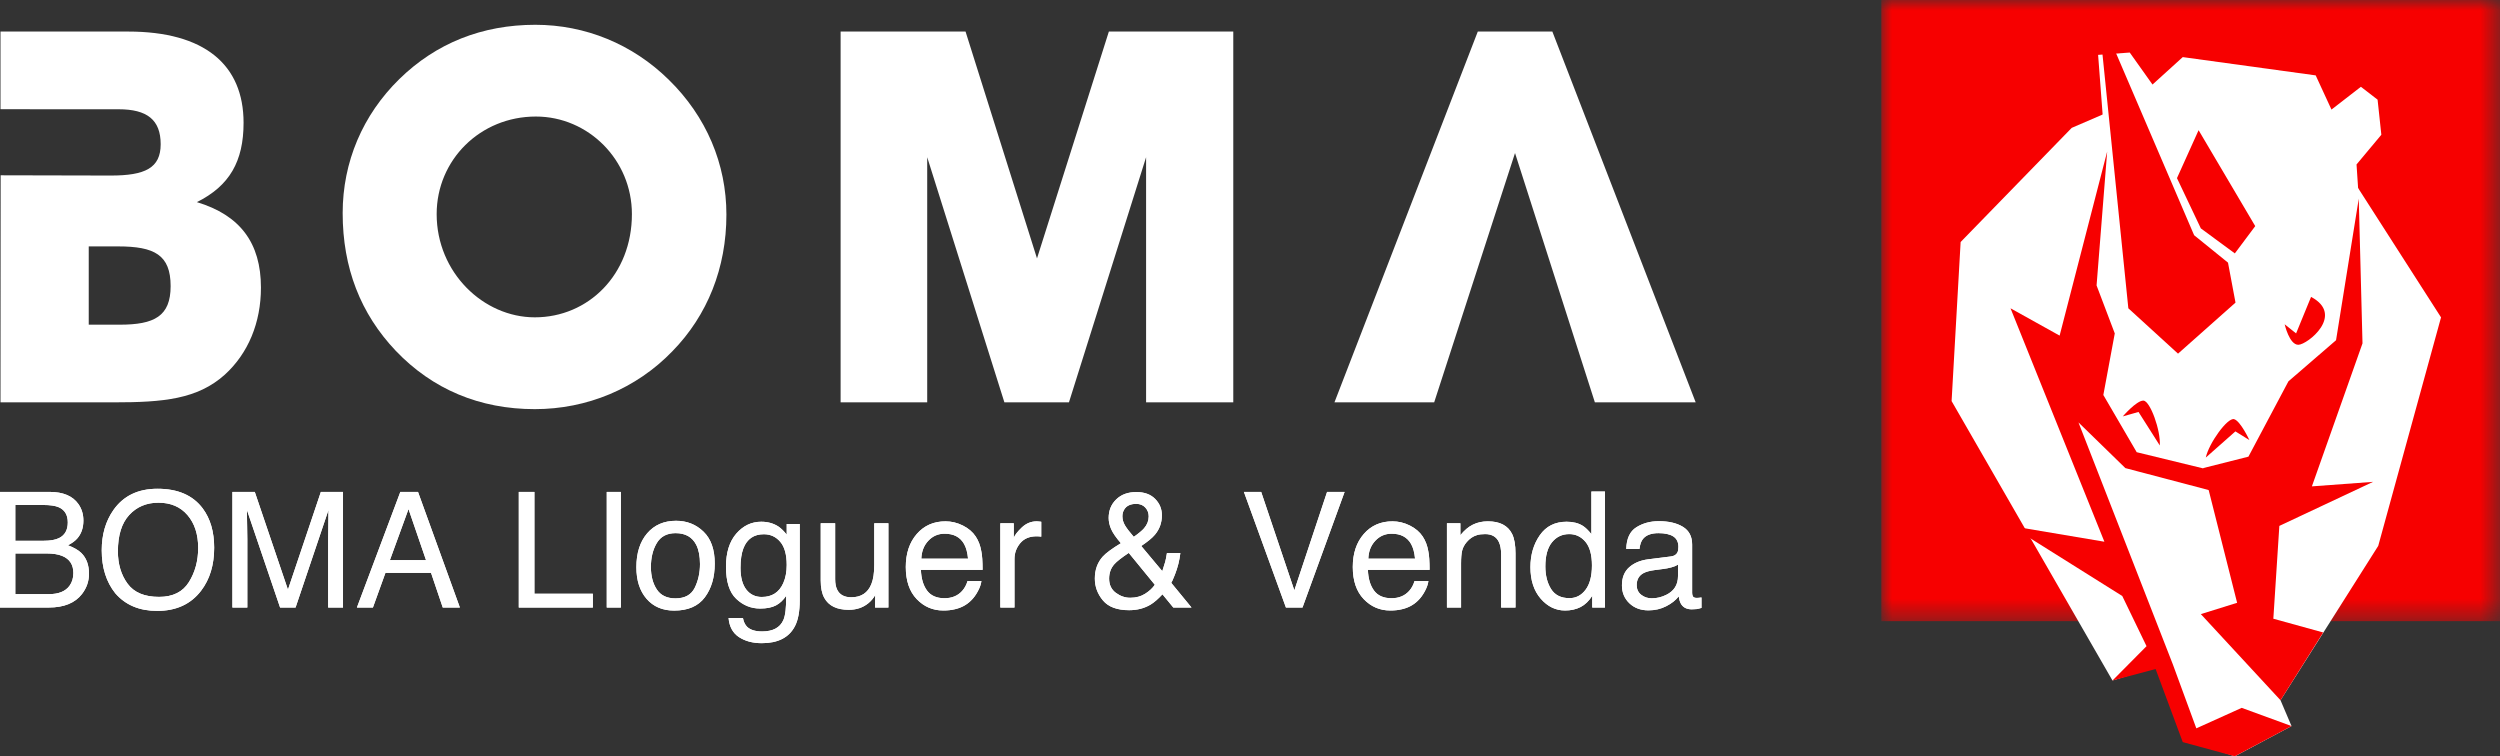
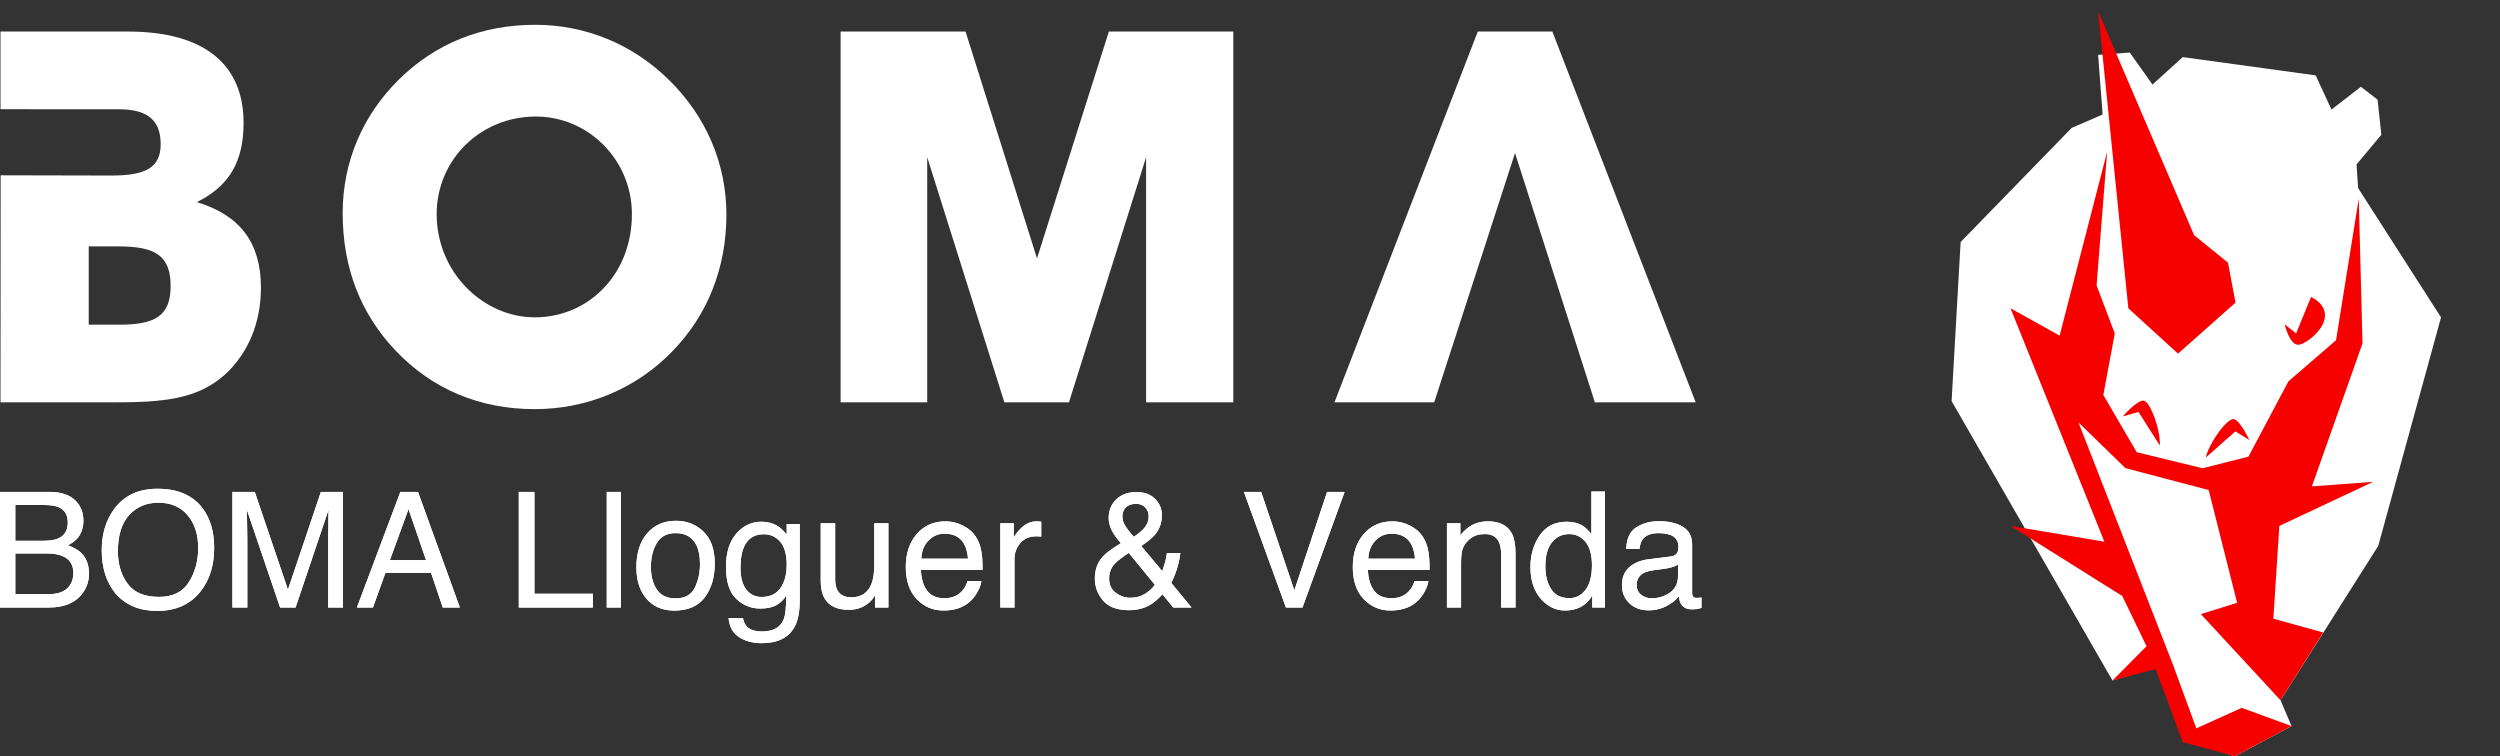
<svg xmlns="http://www.w3.org/2000/svg" xmlns:xlink="http://www.w3.org/1999/xlink" width="119px" height="36px" viewBox="0 0 119 36" version="1.1">
  <rect x="0" y="0" width="119" height="36" fill="#333333" stroke="none" />
  <title>BOMA-logo-footer</title>
  <defs>
    <path d="M2.322,28.918 C3.045,28.918 3.572,28.703 3.903,28.274 C4.125,27.986 4.236,27.666 4.236,27.311 C4.236,26.889 4.113,26.558 3.866,26.318 C3.726,26.183 3.516,26.062 3.234,25.955 C3.426,25.857 3.573,25.75 3.675,25.633 C3.872,25.41 3.97,25.126 3.97,24.779 C3.97,24.481 3.891,24.219 3.731,23.992 C3.46,23.607 3.002,23.415 2.359,23.415 L2.359,23.415 L0,23.415 L0,28.918 L2.322,28.918 Z M2.082,25.741 L0.729,25.741 L0.729,24.037 L2.056,24.037 C2.38,24.037 2.625,24.072 2.789,24.142 C3.081,24.267 3.226,24.509 3.226,24.868 C3.226,25.226 3.089,25.473 2.815,25.61 C2.641,25.698 2.397,25.741 2.082,25.741 L2.082,25.741 Z M2.333,28.281 L0.729,28.281 L0.729,26.344 L2.206,26.344 C2.517,26.344 2.768,26.383 2.957,26.461 C3.314,26.605 3.492,26.878 3.492,27.277 C3.492,27.514 3.431,27.717 3.309,27.884 C3.114,28.149 2.789,28.281 2.333,28.281 L2.333,28.281 Z M7.481,29.079 C8.386,29.079 9.083,28.759 9.571,28.12 C9.987,27.576 10.195,26.893 10.195,26.071 C10.195,25.312 10.013,24.689 9.65,24.202 C9.183,23.577 8.466,23.265 7.496,23.265 C6.569,23.265 5.869,23.605 5.395,24.284 C5.026,24.813 4.842,25.45 4.842,26.195 C4.842,27.019 5.057,27.701 5.488,28.24 C5.972,28.799 6.636,29.079 7.481,29.079 Z M7.571,28.412 C6.88,28.412 6.381,28.203 6.074,27.785 C5.766,27.366 5.612,26.853 5.612,26.243 C5.612,25.482 5.791,24.905 6.15,24.514 C6.509,24.124 6.973,23.928 7.541,23.928 C8.127,23.928 8.588,24.125 8.926,24.52 C9.264,24.915 9.433,25.435 9.433,26.082 C9.433,26.694 9.286,27.235 8.993,27.706 C8.701,28.177 8.226,28.412 7.571,28.412 Z M11.773,28.918 L11.773,25.67 C11.773,25.54 11.77,25.337 11.764,25.061 C11.758,24.785 11.754,24.58 11.754,24.445 L11.754,24.277 L13.332,28.918 L14.069,28.918 L15.635,24.277 C15.635,24.574 15.633,24.852 15.628,25.112 C15.623,25.372 15.62,25.558 15.62,25.67 L15.62,28.918 L16.327,28.918 L16.327,23.415 L15.273,23.415 L13.706,28.068 L12.128,23.415 L11.063,23.415 L11.063,28.918 L11.773,28.918 Z M17.751,28.918 L18.346,27.27 L20.518,27.27 L21.075,28.918 L21.89,28.918 L19.897,23.415 L19.056,23.415 L16.989,28.918 L17.751,28.918 Z M20.279,26.663 L18.559,26.663 L19.445,24.232 L20.279,26.663 Z M28.22,28.918 L28.22,28.262 L25.438,28.262 L25.438,23.415 L24.694,23.415 L24.694,28.918 L28.22,28.918 Z M29.554,28.918 L29.554,23.415 L28.881,23.415 L28.881,28.918 L29.554,28.918 Z M32.089,29.064 C32.75,29.064 33.237,28.853 33.551,28.431 C33.865,28.009 34.022,27.475 34.022,26.828 C34.022,26.158 33.844,25.651 33.487,25.307 C33.131,24.962 32.695,24.79 32.179,24.79 C31.603,24.79 31.145,24.99 30.803,25.389 C30.462,25.789 30.291,26.326 30.291,27 C30.291,27.629 30.453,28.131 30.777,28.504 C31.101,28.877 31.538,29.064 32.089,29.064 Z M32.153,28.483 C31.746,28.483 31.45,28.341 31.263,28.056 C31.076,27.772 30.983,27.416 30.983,26.989 C30.983,26.544 31.076,26.165 31.263,25.85 C31.45,25.535 31.749,25.378 32.16,25.378 C32.624,25.378 32.95,25.563 33.14,25.932 C33.259,26.167 33.319,26.472 33.319,26.846 C33.319,27.261 33.236,27.637 33.071,27.976 C32.905,28.314 32.599,28.483 32.153,28.483 Z M36.262,30.615 C37.037,30.615 37.564,30.343 37.843,29.798 C37.993,29.504 38.067,29.102 38.067,28.592 L38.067,28.592 L38.067,24.943 L37.447,24.943 L37.447,25.449 C37.315,25.282 37.185,25.154 37.058,25.067 C36.824,24.912 36.549,24.835 36.235,24.835 C35.772,24.835 35.376,25.023 35.048,25.4 C34.721,25.778 34.557,26.302 34.557,26.974 C34.557,27.686 34.719,28.196 35.045,28.504 C35.37,28.813 35.749,28.967 36.183,28.967 C36.495,28.967 36.745,28.917 36.935,28.817 C37.124,28.717 37.286,28.565 37.421,28.36 C37.428,28.912 37.384,29.295 37.29,29.51 C37.13,29.875 36.792,30.057 36.277,30.057 C35.95,30.057 35.711,29.982 35.559,29.832 C35.462,29.735 35.397,29.596 35.364,29.416 L35.364,29.416 L34.68,29.416 C34.715,29.828 34.88,30.131 35.174,30.325 C35.468,30.518 35.83,30.615 36.262,30.615 Z M36.262,28.416 C35.953,28.416 35.706,28.298 35.523,28.062 C35.34,27.826 35.248,27.482 35.248,27.03 C35.248,26.645 35.295,26.334 35.387,26.097 C35.561,25.653 35.885,25.43 36.359,25.43 C36.675,25.43 36.936,25.55 37.14,25.79 C37.345,26.03 37.447,26.398 37.447,26.895 C37.447,27.225 37.392,27.513 37.282,27.76 C37.085,28.198 36.745,28.416 36.262,28.416 Z M40.4,29.027 C40.767,29.027 41.078,28.922 41.335,28.712 C41.465,28.607 41.573,28.478 41.66,28.326 L41.66,28.326 L41.653,28.918 L42.288,28.918 L42.288,24.906 L41.615,24.906 L41.615,26.876 C41.615,27.268 41.569,27.577 41.477,27.802 C41.308,28.221 40.989,28.431 40.52,28.431 C40.193,28.431 39.97,28.311 39.851,28.071 C39.786,27.942 39.754,27.774 39.754,27.569 L39.754,27.569 L39.754,24.906 L39.066,24.906 L39.066,27.633 C39.066,27.975 39.122,28.249 39.234,28.454 C39.441,28.836 39.83,29.027 40.4,29.027 Z M44.902,29.06 C45.106,29.06 45.289,29.04 45.451,29 C45.753,28.931 46.006,28.796 46.21,28.596 C46.332,28.481 46.443,28.333 46.541,28.152 C46.64,27.971 46.698,27.807 46.715,27.659 L46.715,27.659 L46.053,27.659 C46.003,27.837 45.919,27.993 45.799,28.128 C45.59,28.36 45.309,28.476 44.958,28.476 C44.581,28.476 44.304,28.353 44.124,28.107 C43.945,27.861 43.849,27.534 43.836,27.127 L43.836,27.127 L46.771,27.127 C46.771,26.723 46.751,26.428 46.711,26.243 C46.666,25.974 46.577,25.738 46.442,25.535 C46.302,25.323 46.099,25.15 45.833,25.016 C45.566,24.883 45.291,24.816 45.006,24.816 C44.443,24.816 43.987,25.017 43.638,25.419 C43.289,25.821 43.115,26.344 43.115,26.989 C43.115,27.643 43.288,28.152 43.634,28.515 C43.981,28.879 44.403,29.06 44.902,29.06 Z M46.079,26.592 L43.855,26.592 C43.867,26.247 43.978,25.963 44.188,25.739 C44.397,25.516 44.656,25.404 44.965,25.404 C45.396,25.404 45.704,25.566 45.889,25.891 C45.988,26.066 46.052,26.299 46.079,26.592 L46.079,26.592 Z M48.289,28.918 L48.289,26.61 C48.289,26.326 48.38,26.074 48.562,25.856 C48.744,25.637 49.004,25.528 49.343,25.528 C49.383,25.528 49.42,25.529 49.454,25.532 C49.487,25.534 49.524,25.539 49.564,25.546 L49.564,25.546 L49.564,24.835 C49.492,24.827 49.44,24.822 49.411,24.82 C49.381,24.817 49.359,24.816 49.347,24.816 C49.08,24.816 48.845,24.913 48.64,25.106 C48.436,25.3 48.308,25.464 48.255,25.599 L48.255,25.599 L48.255,24.906 L47.616,24.906 L47.616,28.918 L48.289,28.918 Z M53.747,29.045 C54.134,29.045 54.475,28.955 54.772,28.776 C54.941,28.673 55.128,28.511 55.333,28.289 L55.333,28.289 L55.849,28.918 L56.716,28.918 L55.75,27.742 C55.772,27.719 55.823,27.61 55.9,27.416 L55.931,27.339 C56.058,27.016 56.143,26.678 56.185,26.326 L56.185,26.326 L55.546,26.326 C55.518,26.503 55.492,26.641 55.465,26.74 C55.439,26.838 55.392,26.988 55.325,27.187 L55.325,27.187 L54.323,25.989 C54.627,25.786 54.844,25.608 54.974,25.453 C55.196,25.188 55.306,24.88 55.306,24.528 C55.306,24.225 55.199,23.966 54.985,23.748 C54.771,23.531 54.473,23.422 54.091,23.422 C53.69,23.422 53.37,23.539 53.131,23.773 C52.891,24.006 52.772,24.3 52.772,24.655 C52.772,24.825 52.811,25.001 52.889,25.183 C52.968,25.365 53.123,25.59 53.355,25.857 C52.934,26.112 52.646,26.324 52.491,26.494 C52.24,26.774 52.114,27.122 52.114,27.539 C52.114,27.927 52.243,28.274 52.502,28.583 C52.762,28.891 53.177,29.045 53.747,29.045 Z M53.968,25.554 C53.774,25.332 53.635,25.151 53.551,25.011 C53.468,24.871 53.426,24.725 53.426,24.572 C53.426,24.46 53.453,24.356 53.508,24.262 C53.615,24.077 53.807,23.984 54.084,23.984 C54.266,23.984 54.41,24.043 54.518,24.16 C54.625,24.278 54.678,24.418 54.678,24.58 C54.678,24.787 54.605,24.976 54.458,25.146 C54.368,25.251 54.205,25.387 53.968,25.554 Z M53.796,28.454 C53.554,28.454 53.327,28.375 53.114,28.218 C52.901,28.06 52.794,27.835 52.794,27.543 C52.794,27.273 52.876,27.045 53.041,26.858 C53.148,26.733 53.377,26.553 53.729,26.318 L53.729,26.318 L54.97,27.835 C54.863,27.993 54.71,28.135 54.51,28.262 C54.311,28.39 54.073,28.454 53.796,28.454 Z M61.999,28.918 L64.003,23.415 L63.169,23.415 L61.61,28.101 L60.032,23.415 L59.21,23.415 L61.21,28.918 L61.999,28.918 Z M66.179,29.06 C66.383,29.06 66.566,29.04 66.728,29 C67.03,28.931 67.283,28.796 67.487,28.596 C67.609,28.481 67.72,28.333 67.818,28.152 C67.916,27.971 67.974,27.807 67.992,27.659 L67.992,27.659 L67.33,27.659 C67.28,27.837 67.196,27.993 67.076,28.128 C66.867,28.36 66.586,28.476 66.235,28.476 C65.858,28.476 65.58,28.353 65.401,28.107 C65.221,27.861 65.126,27.534 65.113,27.127 L65.113,27.127 L68.048,27.127 C68.048,26.723 68.028,26.428 67.988,26.243 C67.943,25.974 67.854,25.738 67.719,25.535 C67.579,25.323 67.376,25.15 67.11,25.016 C66.843,24.883 66.567,24.816 66.283,24.816 C65.72,24.816 65.264,25.017 64.915,25.419 C64.566,25.821 64.392,26.344 64.392,26.989 C64.392,27.643 64.565,28.152 64.911,28.515 C65.258,28.879 65.68,29.06 66.179,29.06 Z M67.356,26.592 L65.132,26.592 C65.144,26.247 65.255,25.963 65.465,25.739 C65.674,25.516 65.933,25.404 66.242,25.404 C66.673,25.404 66.981,25.566 67.166,25.891 C67.265,26.066 67.329,26.299 67.356,26.592 L67.356,26.592 Z M69.547,28.918 L69.547,26.816 C69.547,26.554 69.564,26.353 69.598,26.211 C69.631,26.07 69.704,25.934 69.816,25.801 C69.956,25.636 70.118,25.527 70.302,25.472 C70.405,25.439 70.535,25.423 70.695,25.423 C71.009,25.423 71.226,25.548 71.345,25.797 C71.418,25.947 71.454,26.145 71.454,26.389 L71.454,26.389 L71.454,28.918 L72.138,28.918 L72.138,26.344 C72.138,25.94 72.083,25.629 71.974,25.412 C71.774,25.015 71.39,24.816 70.822,24.816 C70.563,24.816 70.327,24.867 70.115,24.97 C69.904,25.072 69.703,25.241 69.514,25.475 L69.514,25.475 L69.514,24.906 L68.874,24.906 L68.874,28.918 L69.547,28.918 Z M74.497,29.06 C74.774,29.06 75.019,29.005 75.234,28.896 C75.448,28.786 75.634,28.607 75.791,28.36 L75.791,28.36 L75.791,28.918 L76.396,28.918 L76.396,23.396 L75.75,23.396 L75.75,25.423 C75.598,25.236 75.462,25.104 75.342,25.03 C75.135,24.9 74.879,24.835 74.572,24.835 C74.019,24.835 73.593,25.049 73.295,25.477 C72.997,25.905 72.848,26.412 72.848,26.996 C72.848,27.621 73.012,28.121 73.338,28.497 C73.665,28.872 74.051,29.06 74.497,29.06 Z M74.707,28.472 C74.305,28.472 74.014,28.327 73.832,28.038 C73.65,27.748 73.559,27.388 73.559,26.959 C73.559,26.454 73.664,26.072 73.875,25.812 C74.085,25.553 74.36,25.423 74.699,25.423 C75.003,25.423 75.259,25.545 75.466,25.788 C75.672,26.032 75.776,26.407 75.776,26.914 C75.776,27.416 75.676,27.801 75.475,28.07 C75.274,28.338 75.018,28.472 74.707,28.472 Z M78.468,29.053 C78.777,29.053 79.06,28.987 79.316,28.854 C79.573,28.722 79.77,28.566 79.907,28.386 C79.93,28.546 79.968,28.67 80.023,28.757 C80.128,28.922 80.296,29.004 80.528,29.004 C80.622,29.004 80.697,29 80.752,28.993 C80.807,28.985 80.887,28.967 80.991,28.937 L80.991,28.937 L80.991,28.439 C80.949,28.446 80.909,28.452 80.872,28.455 C80.834,28.459 80.801,28.461 80.771,28.461 C80.678,28.461 80.618,28.44 80.589,28.397 C80.561,28.355 80.546,28.299 80.546,28.229 L80.546,28.229 L80.546,25.917 C80.546,25.538 80.401,25.258 80.109,25.078 C79.815,24.898 79.432,24.808 78.961,24.808 C78.555,24.808 78.198,24.905 77.89,25.099 C77.582,25.292 77.422,25.636 77.41,26.131 L77.41,26.131 L78.038,26.131 C78.063,25.924 78.116,25.768 78.198,25.663 C78.346,25.473 78.595,25.378 78.946,25.378 C79.25,25.378 79.484,25.43 79.647,25.533 C79.81,25.637 79.892,25.804 79.892,26.033 C79.892,26.146 79.877,26.232 79.847,26.292 C79.795,26.402 79.691,26.467 79.537,26.487 L79.537,26.487 L78.464,26.622 C78.088,26.669 77.784,26.795 77.552,27 C77.32,27.205 77.204,27.493 77.204,27.865 C77.204,28.205 77.322,28.488 77.557,28.714 C77.793,28.94 78.096,29.053 78.468,29.053 Z M78.625,28.48 C78.43,28.48 78.262,28.424 78.12,28.311 C77.978,28.199 77.907,28.045 77.907,27.85 C77.907,27.593 78.01,27.406 78.217,27.288 C78.339,27.219 78.523,27.167 78.767,27.135 L78.767,27.135 L79.174,27.082 C79.299,27.067 79.426,27.042 79.556,27.007 C79.685,26.973 79.791,26.929 79.873,26.876 L79.873,26.876 L79.873,27.42 C79.873,27.834 79.686,28.133 79.313,28.315 C79.091,28.425 78.861,28.48 78.625,28.48 Z" id="path-1" />
-     <polygon id="path-2" points="0 0 29.449 0 29.449 29.567 0 29.567" />
  </defs>
  <g id="Symbols" stroke="none" stroke-width="1" fill="none" fill-rule="evenodd">
    <g id="footer" transform="translate(-121, -22)">
      <g id="BOMA-logo-footer" transform="translate(121, 22)">
        <g id="BOMALloguer&amp;Venda" fill-rule="nonzero" fill="#FFFFFF">
          <use xlink:href="#path-1" />
          <use xlink:href="#path-1" />
        </g>
        <g id="Group-4" transform="translate(0.024, 1.18)" fill="#FFFFFF">
          <path d="M25.433,13.925 C27.98,13.925 30.055,11.891 30.055,9.012 C30.055,6.431 27.98,4.367 25.483,4.367 C22.834,4.367 20.761,6.431 20.761,9.012 C20.761,11.79 22.983,13.925 25.433,13.925 M18.987,2.581 C20.737,0.869 22.935,0 25.459,0 C27.835,0 30.081,0.918 31.803,2.609 C33.603,4.367 34.553,6.627 34.553,9.037 C34.553,11.568 33.656,13.827 31.981,15.54 C30.255,17.328 27.907,18.295 25.433,18.295 C22.808,18.295 20.562,17.351 18.811,15.515 C17.138,13.751 16.287,11.568 16.287,8.965 C16.287,6.53 17.238,4.294 18.987,2.581" id="Fill-1" />
          <polygon id="Fill-3" points="39.989 17.972 39.989 0.322 45.936 0.322 49.337 11.12 52.758 0.322 58.68 0.322 58.68 17.972 54.53 17.972 54.53 6.304 50.858 17.972 47.785 17.972 44.111 6.304 44.111 17.972" />
          <polygon id="Fill-5" points="68.243 17.972 63.496 17.972 70.319 0.322 73.868 0.322 80.691 17.972 75.892 17.972 72.091 6.105" />
          <path d="M5.673,14.275 L4.2,14.275 L4.2,10.549 L5.599,10.549 C7.322,10.549 8.098,10.949 8.098,12.439 C8.098,13.875 7.322,14.275 5.673,14.275 M9.347,8.441 C10.897,7.67 11.57,6.505 11.57,4.666 C11.57,1.887 9.698,0.322 6.075,0.322 L0,0.322 L0,4.019 L5.622,4.021 C6.97,4.021 7.624,4.516 7.624,5.685 C7.624,6.824 6.875,7.176 5.25,7.176 L0.007,7.164 L0,17.972 L5.402,17.972 C7.749,17.972 9.373,17.823 10.675,16.656 C11.795,15.638 12.397,14.173 12.397,12.511 C12.397,10.375 11.396,9.06 9.347,8.441" id="Fill-7" />
        </g>
        <g id="Group-3" transform="translate(89.551, 0)">
          <g id="Group-11">
            <mask id="mask-3" fill="white">
              <use xlink:href="#path-2" />
            </mask>
            <g id="Clip-10" />
-             <polygon id="Fill-9" fill="#F70000" mask="url(#mask-3)" points="29.449 29.567 14.852 29.567 0 29.567 0 -5.60598345e-05 29.449 -5.60598345e-05" />
          </g>
          <g id="Group-14" transform="translate(3.345, 3.153)" fill="#FFFFFF">
            <polygon id="Fill-12" points="5.717 2.934 0.43 8.367 0 15.939 7.658 29.24 10.039 28.494 11.159 32.052 13.48 32.847 16.181 31.409 15.657 30.179 20.308 22.831 23.297 11.954 15.817 0.289 12.513 0" />
          </g>
          <polyline id="Fill-15" fill="#FFFFFF" points="10.79 9.78 10.246 13.587 11.112 15.87 10.568 19.13 12.296 21.956 15.081 22.391 17.474 21.737 19.199 18.802 21.249 17.171 22.861 11.474 22.62 7.828 23.801 6.414 23.622 4.744 22.828 4.131 21.427 5.216 20.676 3.588 14.348 2.718 12.908 4.024 11.825 2.501 10.319 2.612 10.536 5.474 10.751 6.74" />
          <path d="M20.456,14.132 L19.743,15.87 L19.199,15.436 C19.199,15.436 19.42,16.415 19.85,16.412 C20.279,16.408 22.074,14.995 20.456,14.132" id="Fill-17" fill="#F70000" />
          <path d="M13.255,21.204 L12.242,19.609 L11.493,19.821 C11.493,19.821 12.148,19.064 12.472,19.069 C12.795,19.07 13.307,20.503 13.255,21.204" id="Fill-19" fill="#F70000" />
          <path d="M15.445,21.78 L16.854,20.534 L17.52,20.948 C17.52,20.948 17.1,20.043 16.792,19.952 C16.478,19.865 15.589,21.102 15.445,21.78" id="Fill-21" fill="#F70000" />
          <polygon id="Fill-23" fill="#F70000" points="14.123 16.834 11.758 14.675 10.319 0.542 14.889 11.196 16.502 12.502 16.859 14.404" />
-           <polygon id="Fill-25" fill="#F70000" points="14.073 8.479 15.209 10.871 16.827 12.062 17.798 10.763 15.102 6.197" />
          <polygon id="Fill-27" fill="#F70000" points="10.751 7.212 10.246 13.587 11.112 15.871 10.568 18.802 12.156 21.525 15.857 22.426 16.001 23.437 11.617 22.282 9.384 20.107 13.879 31.631 14.994 34.669 17.154 33.694 19.526 34.561 16.825 36 14.348 35.324 13.056 31.845 11.003 32.392 12.624 30.758 11.469 28.37 6.15 25.033 10.618 25.786 6.15 14.675 8.487 15.975" />
          <polyline id="Fill-29" fill="#F70000" points="19.002 33.332 15.209 29.232 16.936 28.693 15.318 22.282 17.474 21.737 19.378 18.152 21.645 16.194 22.726 9.455 22.904 16.344 20.495 23.151 23.408 22.936 18.946 25.033 18.66 29.451 21.032 30.106" />
        </g>
      </g>
    </g>
  </g>
</svg>